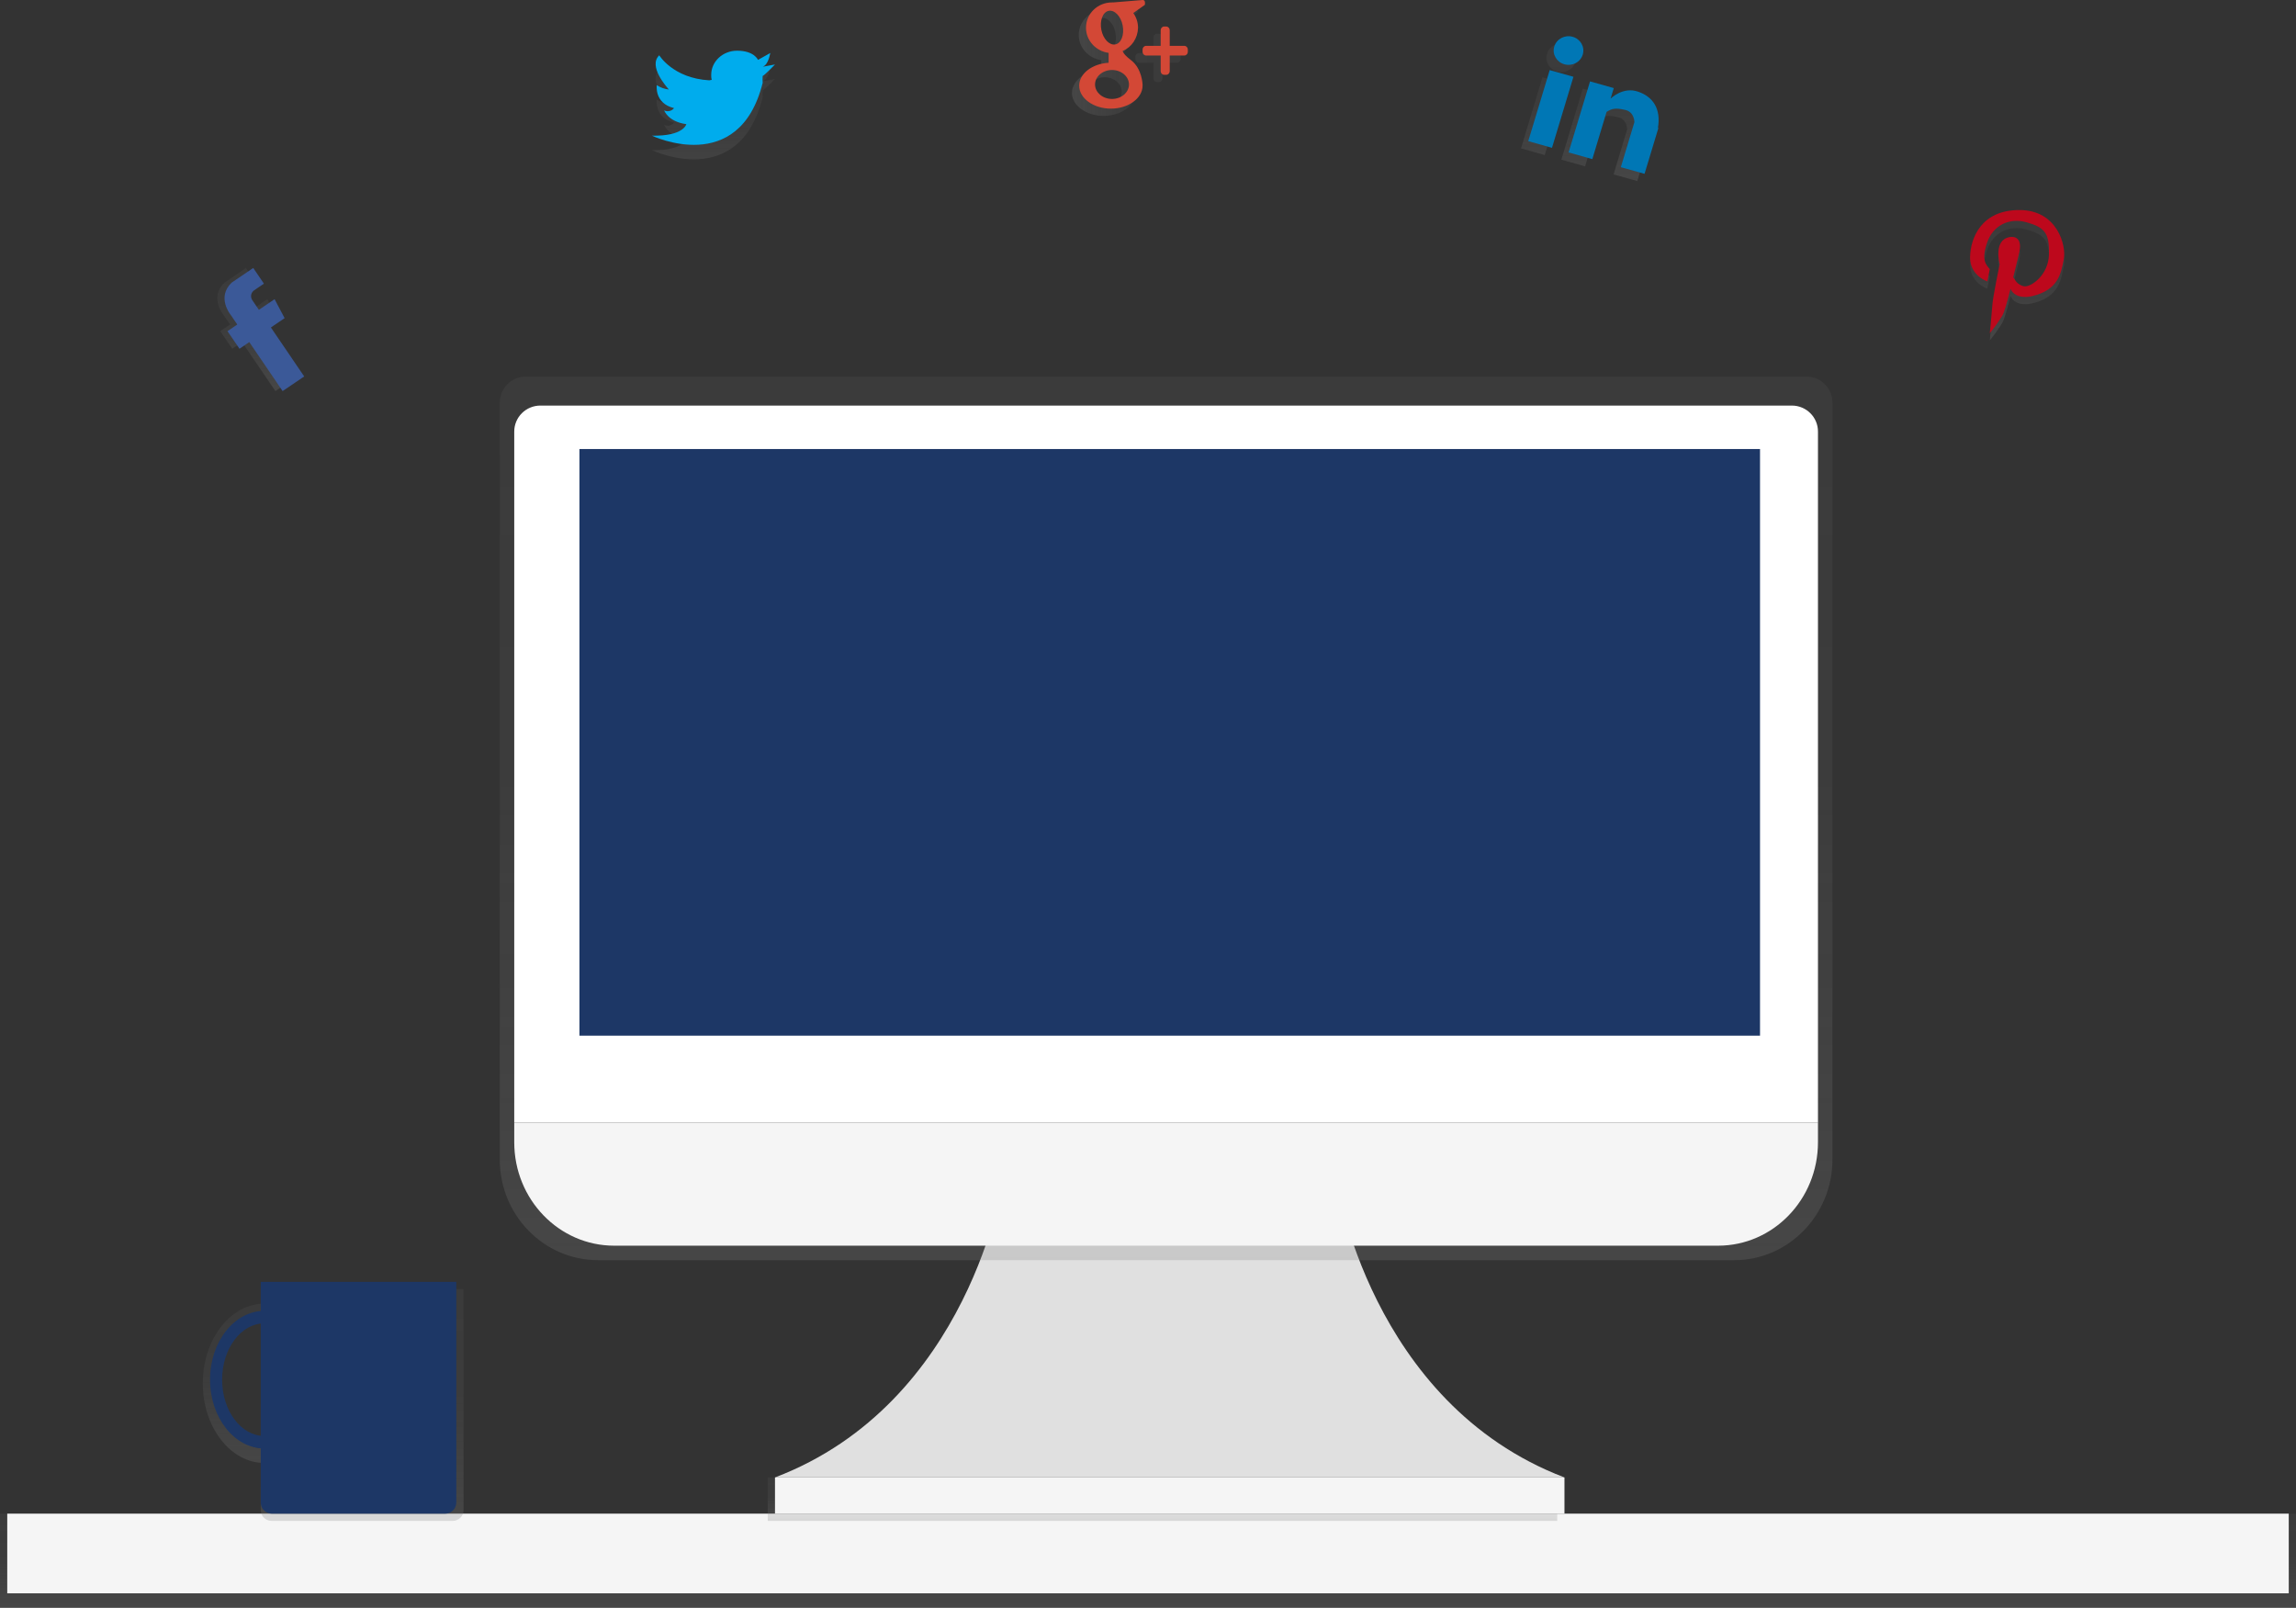
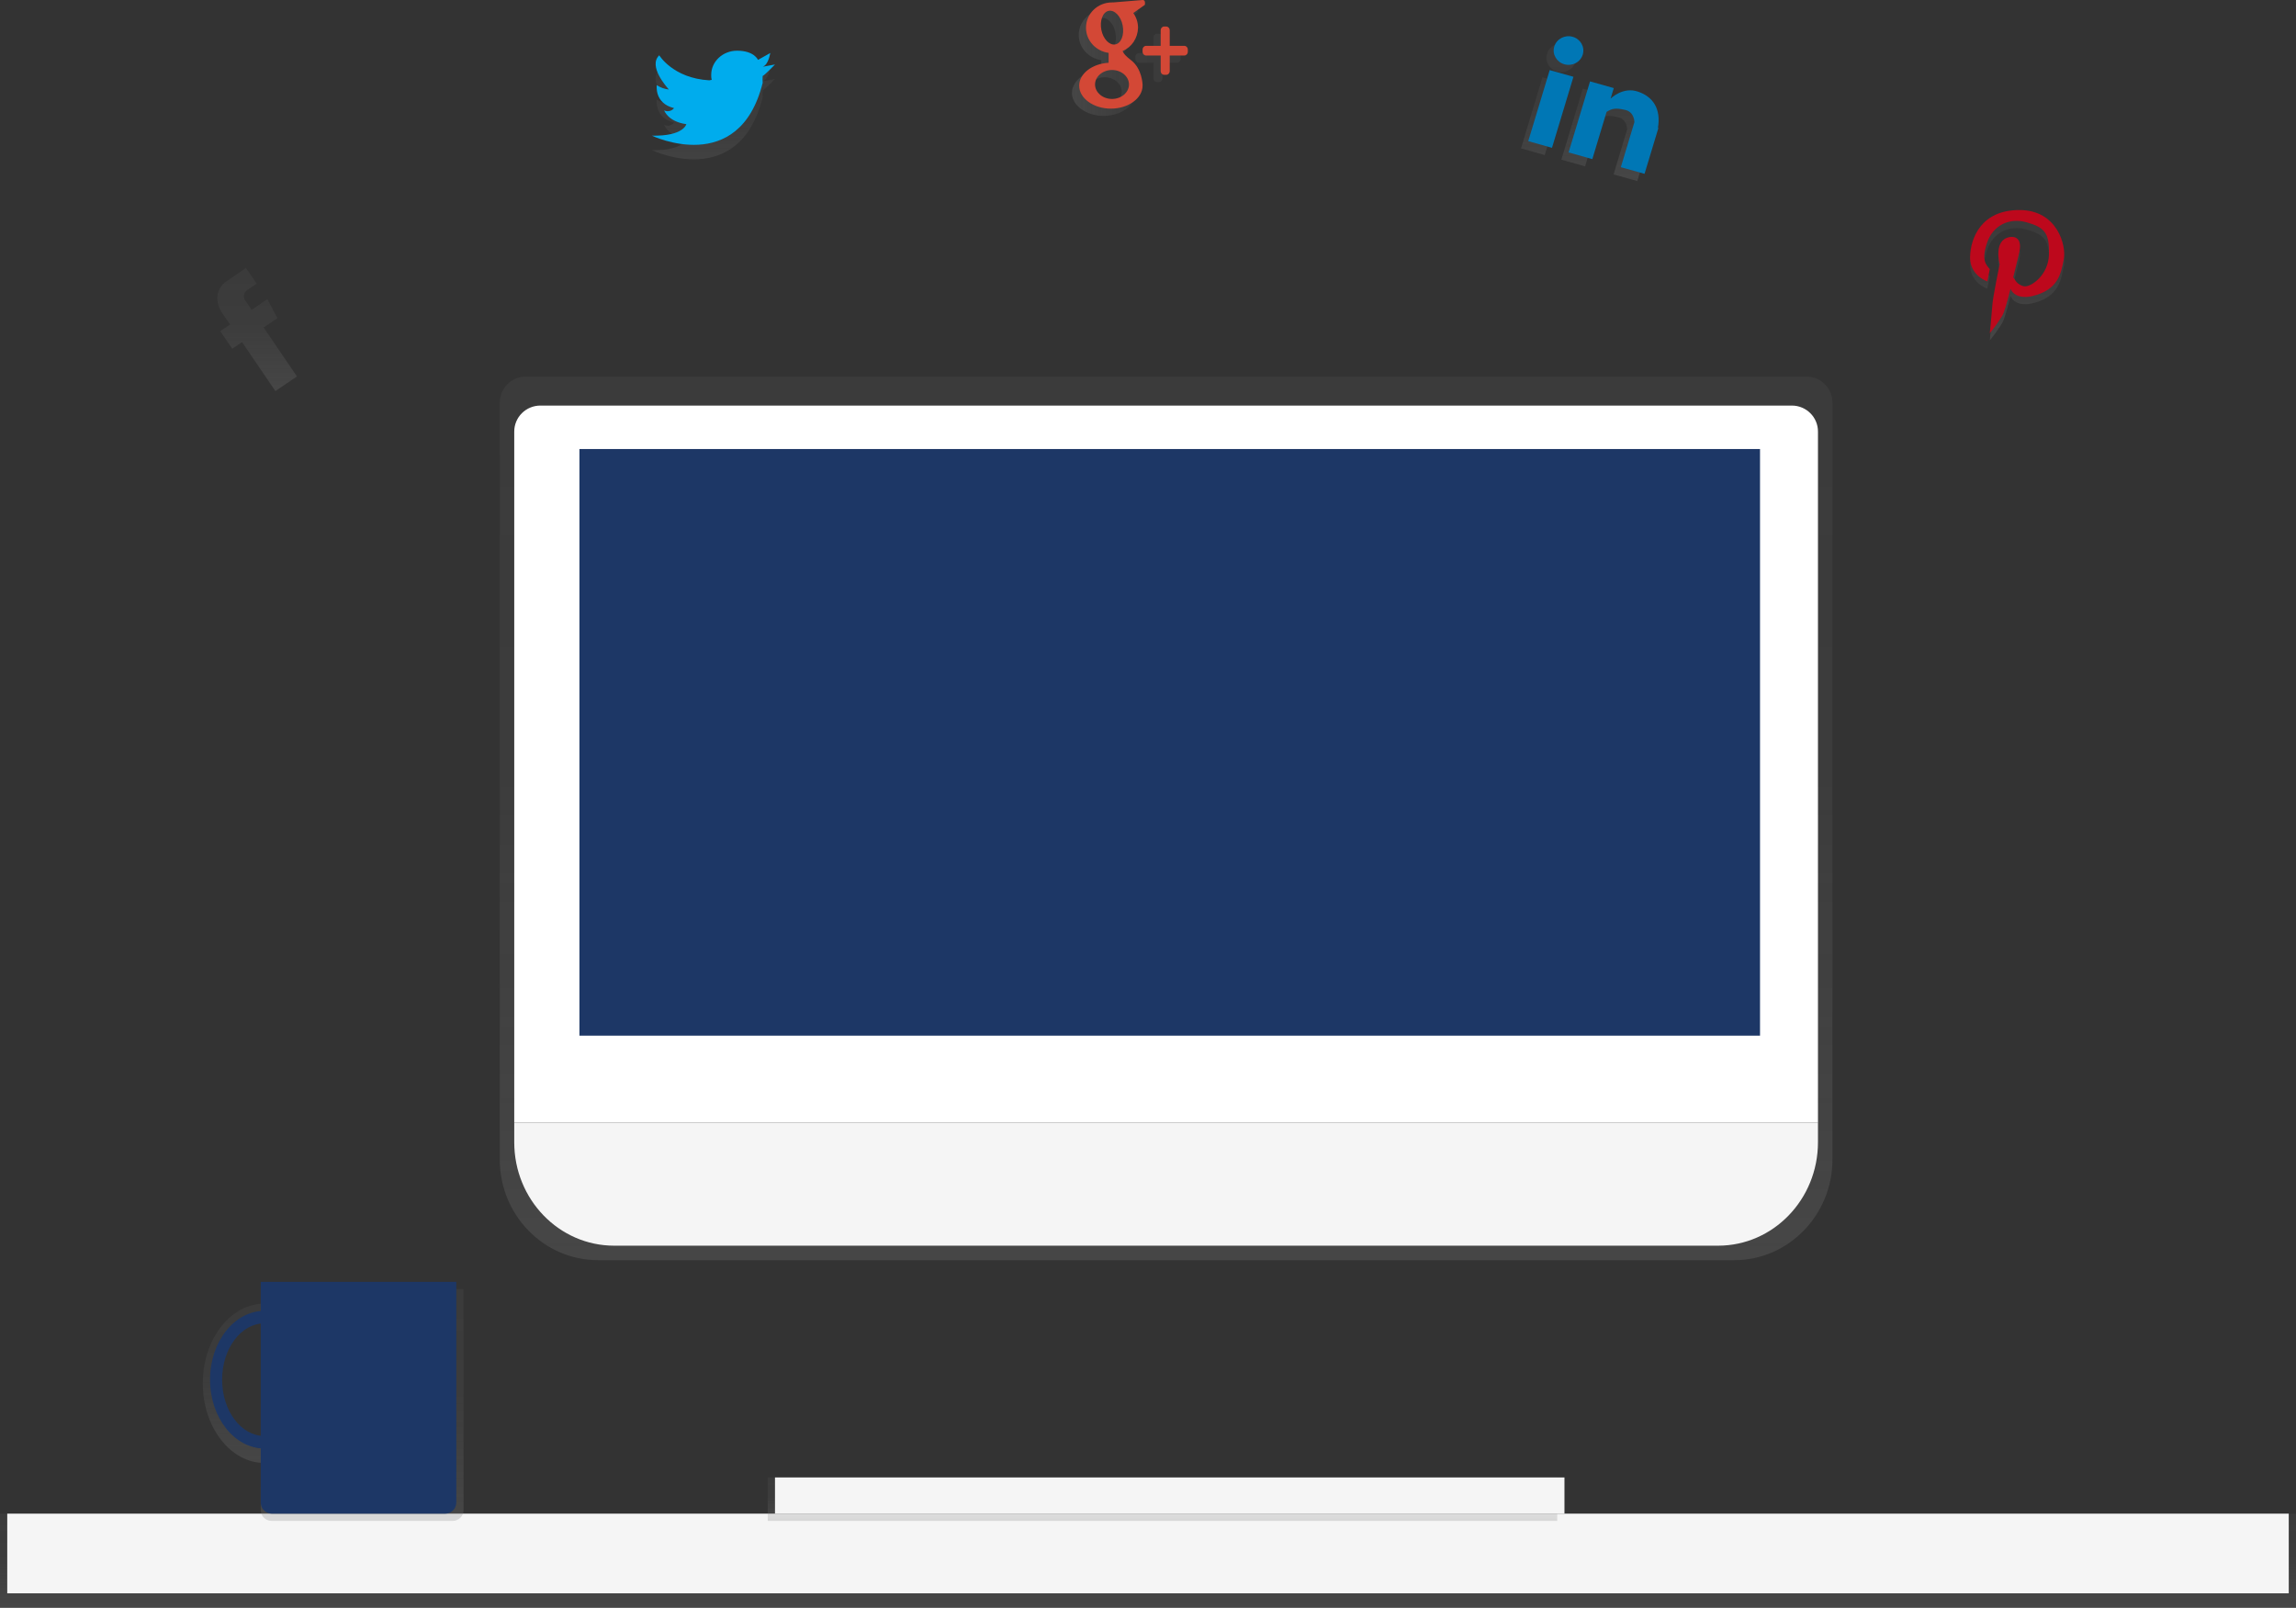
<svg xmlns="http://www.w3.org/2000/svg" width="317px" height="222px" viewBox="0 0 317 222" version="1.1">
  <rect x="0" y="0" width="317" height="222" fill="#333333" stroke="none" />
  <title>undraw_pcsocial_16rw (1)</title>
  <desc>Created with Sketch.</desc>
  <defs>
    <linearGradient x1="50.005%" y1="100.038%" x2="50.005%" y2="-0.115%" id="linearGradient-1">
      <stop stop-color="#808080" stop-opacity="0.25" offset="0%" />
      <stop stop-color="#808080" stop-opacity="0.12" offset="54%" />
      <stop stop-color="#808080" stop-opacity="0.1" offset="100%" />
    </linearGradient>
    <linearGradient x1="50%" y1="100.013%" x2="50%" y2="1.38627195e-13%" id="linearGradient-2">
      <stop stop-color="#808080" stop-opacity="0.25" offset="0%" />
      <stop stop-color="#808080" stop-opacity="0.12" offset="54%" />
      <stop stop-color="#808080" stop-opacity="0.1" offset="100%" />
    </linearGradient>
    <linearGradient x1="49.992%" y1="100.035%" x2="49.992%" y2="0.003%" id="linearGradient-3">
      <stop stop-color="#808080" stop-opacity="0.25" offset="0%" />
      <stop stop-color="#808080" stop-opacity="0.12" offset="54%" />
      <stop stop-color="#808080" stop-opacity="0.1" offset="100%" />
    </linearGradient>
    <linearGradient x1="50.002%" y1="100%" x2="50.002%" y2="-1.70530257e-13%" id="linearGradient-4">
      <stop stop-color="#808080" stop-opacity="0.25" offset="0%" />
      <stop stop-color="#808080" stop-opacity="0.12" offset="54%" />
      <stop stop-color="#808080" stop-opacity="0.1" offset="100%" />
    </linearGradient>
    <linearGradient x1="0%" y1="49.982%" x2="100%" y2="49.982%" id="linearGradient-5">
      <stop stop-color="#808080" stop-opacity="0.25" offset="0%" />
      <stop stop-color="#808080" stop-opacity="0.12" offset="54%" />
      <stop stop-color="#808080" stop-opacity="0.1" offset="100%" />
    </linearGradient>
    <linearGradient x1="50%" y1="100%" x2="50%" y2="0%" id="linearGradient-6">
      <stop stop-color="#808080" stop-opacity="0.25" offset="0%" />
      <stop stop-color="#808080" stop-opacity="0.12" offset="54%" />
      <stop stop-color="#808080" stop-opacity="0.1" offset="100%" />
    </linearGradient>
    <linearGradient x1="50.002%" y1="100%" x2="50.002%" y2="0%" id="linearGradient-7">
      <stop stop-color="#808080" stop-opacity="0.25" offset="0%" />
      <stop stop-color="#808080" stop-opacity="0.12" offset="54%" />
      <stop stop-color="#808080" stop-opacity="0.1" offset="100%" />
    </linearGradient>
    <linearGradient x1="50.004%" y1="100%" x2="50.004%" y2="0%" id="linearGradient-8">
      <stop stop-color="#808080" stop-opacity="0.25" offset="0%" />
      <stop stop-color="#808080" stop-opacity="0.12" offset="54%" />
      <stop stop-color="#808080" stop-opacity="0.1" offset="100%" />
    </linearGradient>
    <linearGradient x1="50.006%" y1="100%" x2="50.006%" y2="0.01%" id="linearGradient-9">
      <stop stop-color="#808080" stop-opacity="0.25" offset="0%" />
      <stop stop-color="#808080" stop-opacity="0.12" offset="54%" />
      <stop stop-color="#808080" stop-opacity="0.1" offset="100%" />
    </linearGradient>
    <linearGradient x1="50%" y1="100%" x2="50%" y2="-0.016%" id="linearGradient-10">
      <stop stop-color="#808080" stop-opacity="0.25" offset="0%" />
      <stop stop-color="#808080" stop-opacity="0.12" offset="54%" />
      <stop stop-color="#808080" stop-opacity="0.1" offset="100%" />
    </linearGradient>
  </defs>
  <g id="Page-1" stroke="none" stroke-width="1" fill="none" fill-rule="evenodd">
    <g id="Desktop-HD" transform="translate(-715, -9132)" fill-rule="nonzero">
      <g id="pytanie-#10" transform="translate(47, 8949)">
        <g id="undraw_pcsocial_16rw-(1)" transform="translate(668, 183)">
          <path d="M33.825,41.431 L34.744,42.782 L36.911,41.31 L38.296,43.928 L36.401,45.217 L41,51.978 L38.021,54 L33.419,47.236 L32.067,48.156 L30.407,45.727 L31.759,44.808 L30.846,43.469 C30.846,43.469 28.852,41.064 30.986,39.022 L33.965,37 L35.438,39.166 L34.086,40.086 C33.649,40.389 33.533,40.986 33.825,41.431 L33.825,41.431 Z" id="Path" fill="url(#linearGradient-1)" />
-           <path d="M34.825,41.431 L35.744,42.782 L37.911,41.31 L39.296,43.928 L37.401,45.217 L42,51.978 L39.021,54 L34.419,47.236 L33.067,48.156 L31.407,45.727 L32.759,44.808 L31.846,43.469 C31.846,43.469 29.852,41.064 31.986,39.022 L34.965,37 L36.438,39.166 L35.086,40.086 C34.649,40.389 34.533,40.986 34.825,41.431 Z" id="Path" fill="#3B5998" />
          <path d="M105.3,11.219 L107,10.902 C107,10.902 105.572,12.392 105.3,12.487 L105.3,12.487 C105.275,12.804 105.275,13.122 105.3,13.439 C102.036,26.501 90,20.73 90,20.73 C94.386,20.826 94.76,19.145 94.76,19.145 C92.21,18.796 91.7,17.243 91.7,17.243 C92.174,17.476 92.76,17.339 93.06,16.926 C90.306,16.26 90.68,13.756 90.68,13.756 C91.171,14.086 91.745,14.293 92.346,14.358 C92.04,14.009 89.456,11.124 91.02,9.634 C91.02,9.634 92.924,12.804 97.922,13.09 L98.262,13.026 C98.204,12.798 98.181,12.563 98.194,12.329 C98.194,10.49 99.792,9 101.764,9 C104.144,9 104.654,10.268 104.654,10.268 L106.354,9.317 C106.32,9.317 106.15,10.902 105.3,11.219 Z" id="Path" fill="url(#linearGradient-2)" />
          <path d="M105.3,9.219 L107,8.902 C107,8.902 105.572,10.392 105.3,10.487 L105.3,10.487 C105.275,10.804 105.275,11.122 105.3,11.439 C102.036,24.501 90,18.73 90,18.73 C94.386,18.826 94.76,17.145 94.76,17.145 C92.21,16.796 91.7,15.243 91.7,15.243 C92.174,15.476 92.76,15.339 93.06,14.926 C90.306,14.26 90.68,11.756 90.68,11.756 C91.171,12.086 91.745,12.293 92.346,12.358 C92.04,12.009 89.456,9.124 91.02,7.634 C91.02,7.634 92.924,10.804 97.922,11.09 L98.262,11.026 C98.204,10.798 98.181,10.563 98.194,10.329 C98.194,8.49 99.792,7 101.764,7 C104.144,7 104.654,8.268 104.654,8.268 L106.354,7.317 C106.32,7.317 106.15,8.902 105.3,9.219 Z" id="Path" fill="#00ACED" />
          <path d="M222.782,24.084 L224.654,17.871 C224.654,17.871 224.684,16.474 223.387,16.178 C222.089,15.881 221.604,15.95 220.815,16.451 L218.848,22.97 L215.57,22.047 L218.531,12.239 L221.809,13.162 L221.369,14.619 C221.369,14.619 223.076,12.898 225.21,13.673 C227.205,14.371 228.349,15.996 227.905,18.653 L227.97,18.672 L226.057,25 L222.782,24.084 Z M214.986,9.876 C213.9,9.57 213.276,8.473 213.593,7.424 C213.909,6.376 215.047,5.774 216.133,6.08 C217.22,6.385 217.843,7.483 217.527,8.532 C217.374,9.035 217.021,9.46 216.545,9.712 C216.068,9.964 215.508,10.023 214.986,9.876 L214.986,9.876 Z M213.278,21.411 L210,20.488 L212.961,10.68 L216.239,11.603 L213.278,21.411 Z" id="Shape" fill="url(#linearGradient-3)" />
          <path d="M223.782,23.084 L225.654,16.871 C225.654,16.871 225.684,15.474 224.387,15.178 C223.089,14.881 222.604,14.95 221.815,15.451 L219.848,21.97 L216.57,21.047 L219.531,11.239 L222.809,12.162 L222.369,13.619 C222.369,13.619 224.076,11.898 226.21,12.673 C228.205,13.371 229.349,14.996 228.905,17.653 L228.97,17.672 L227.057,24 L223.782,23.084 Z M215.986,8.876 C214.9,8.57 214.276,7.473 214.593,6.424 C214.909,5.376 216.047,4.774 217.133,5.08 C218.22,5.385 218.843,6.483 218.527,7.532 C218.374,8.035 218.021,8.46 217.545,8.712 C217.068,8.964 216.508,9.023 215.986,8.876 L215.986,8.876 Z M214.278,20.411 L211,19.488 L213.961,9.68 L217.239,10.603 L214.278,20.411 Z" id="Shape" fill="#0077B5" />
          <path d="M284.938,36.8 C284.563,38.602 284.291,41.05 280.512,41.9 C280.512,41.9 278.299,42.478 277.584,40.88 C277.142,42.614 276.699,44.212 276.427,44.62 C275.915,45.451 275.346,46.247 274.725,47 C274.725,47 275.031,43.94 275.065,43.26 C275.099,42.206 276.087,37.48 276.087,37.48 C276.087,37.48 275.167,34.148 277.448,33.74 C277.448,33.74 279.321,33.298 278.81,35.78 C278.81,35.78 278.436,37.412 277.959,39.282 L278.129,39.52 C278.398,40.054 278.902,40.431 279.491,40.54 C280.41,40.642 282.827,39.01 282.895,36.12 C282.963,33.23 282.35,32.414 279.831,31.7 C277.312,30.986 275.167,32.21 274.384,34.42 C273.499,36.936 274.214,37.548 274.725,38.16 L274.384,39.86 C274.384,39.86 271.933,39.044 272.001,36.46 C272.069,33.876 273.533,30 278.81,30 C284.087,30 285.312,34.964 284.938,36.8 Z" id="Path" fill="url(#linearGradient-4)" />
          <path d="M284.938,35.8 C284.563,37.602 284.291,40.05 280.512,40.9 C280.512,40.9 278.299,41.478 277.584,39.88 C277.142,41.614 276.699,43.212 276.427,43.62 C275.915,44.451 275.346,45.247 274.725,46 C274.725,46 275.031,42.94 275.065,42.26 C275.099,41.206 276.087,36.48 276.087,36.48 C276.087,36.48 275.167,33.148 277.448,32.74 C277.448,32.74 279.321,32.298 278.81,34.78 C278.81,34.78 278.436,36.412 277.959,38.282 L278.129,38.52 C278.398,39.054 278.902,39.431 279.491,39.54 C280.41,39.642 282.827,38.01 282.895,35.12 C282.963,32.23 282.35,31.414 279.831,30.7 C277.312,29.986 275.167,31.21 274.384,33.42 C273.499,35.936 274.214,36.548 274.725,37.16 L274.384,38.86 C274.384,38.86 271.933,38.044 272.001,35.46 C272.069,32.876 273.533,29 278.81,29 C284.087,29 285.312,33.964 284.938,35.8 Z" id="Path" fill="#BD081C" />
          <path d="M162.531,8.664 L160.5,8.664 L160.5,10.83 C160.493,11.104 160.287,11.323 160.031,11.33 L159.719,11.33 C159.463,11.323 159.257,11.104 159.25,10.83 L159.25,8.664 L157.219,8.664 C156.963,8.657 156.757,8.437 156.75,8.164 L156.75,7.831 C156.757,7.557 156.963,7.338 157.219,7.331 L159.25,7.331 L159.25,5.164 C159.257,4.891 159.463,4.671 159.719,4.664 L160.031,4.664 C160.287,4.671 160.493,4.891 160.5,5.164 L160.5,7.331 L162.531,7.331 C162.787,7.338 162.993,7.557 163,7.831 L163,8.164 C162.993,8.437 162.787,8.657 162.531,8.664 L162.531,8.664 Z M155.469,2.801 C155.892,3.383 156.123,4.098 156.125,4.834 C156.09,6.262 155.251,7.525 154,8.034 C154.094,8.367 154.406,8.734 155.188,9.334 C156.688,10.5 156.75,12.667 156.75,12.667 L156.75,12.667 L156.75,12.834 C156.75,14.567 154.781,16 152.375,16 C149.969,16 148,14.567 148,12.834 C148,11.167 149.781,9.8 152.062,9.667 L152.062,8.301 C150.312,8.067 148.938,6.601 148.938,4.834 C148.938,2.901 150.531,1.334 152.531,1.334 L152.688,1.334 C152.688,1.334 156.281,1.034 156.75,1.001 C157.219,0.968 157.062,1.668 157.062,1.668 L155.469,2.801 Z M150.188,12.664 C150.188,13.764 151.25,14.663 152.531,14.663 C153.812,14.663 154.875,13.764 154.875,12.664 C154.875,11.564 153.812,10.664 152.531,10.664 C151.25,10.664 150.188,11.564 150.188,12.664 Z M154,4.498 C153.75,3.231 152.875,2.331 152.062,2.498 C151.25,2.664 150.812,3.864 151.062,5.131 C151.312,6.397 152.188,7.297 153,7.131 C153.812,6.964 154.25,5.801 154,4.498 Z" id="Shape" fill="url(#linearGradient-5)" />
          <path d="M163.531,7.664 L161.5,7.664 L161.5,9.83 C161.493,10.104 161.287,10.323 161.031,10.33 L160.719,10.33 C160.463,10.323 160.257,10.104 160.25,9.83 L160.25,7.664 L158.219,7.664 C157.963,7.657 157.757,7.437 157.75,7.164 L157.75,6.831 C157.757,6.557 157.963,6.338 158.219,6.331 L160.25,6.331 L160.25,4.164 C160.257,3.891 160.463,3.671 160.719,3.664 L161.031,3.664 C161.287,3.671 161.493,3.891 161.5,4.164 L161.5,6.331 L163.531,6.331 C163.787,6.338 163.993,6.557 164,6.831 L164,7.164 C163.993,7.437 163.787,7.657 163.531,7.664 Z M156.469,1.801 C156.892,2.383 157.123,3.098 157.125,3.834 C157.09,5.262 156.251,6.525 155,7.034 C155.094,7.367 155.406,7.734 156.188,8.334 C157.688,9.5 157.75,11.667 157.75,11.667 L157.75,11.667 L157.75,11.834 C157.75,13.567 155.781,15 153.375,15 C150.969,15 149,13.567 149,11.834 C149,10.167 150.781,8.8 153.062,8.667 L153.062,7.301 C151.312,7.067 149.938,5.601 149.938,3.834 C149.938,1.901 151.531,0.334 153.531,0.334 L153.688,0.334 C153.688,0.334 157.281,0.034 157.75,0.001 C158.219,-0.032 158.062,0.668 158.062,0.668 L156.469,1.801 Z M151.188,11.664 C151.188,12.764 152.25,13.663 153.531,13.663 C154.812,13.663 155.875,12.764 155.875,11.664 C155.875,10.564 154.812,9.664 153.531,9.664 C152.25,9.664 151.188,10.564 151.188,11.664 Z M155,3.498 C154.75,2.231 153.875,1.331 153.062,1.498 C152.25,1.664 151.812,2.864 152.062,4.131 C152.312,5.397 153.188,6.297 154,6.131 C154.812,5.964 155.25,4.801 155,3.498 Z" id="Shape" fill="#D34836" />
          <rect id="Rectangle" fill="url(#linearGradient-6)" x="0" y="209" width="317" height="13" />
          <rect id="Rectangle" fill="#F5F5F5" x="1" y="209" width="315" height="11" />
-           <path d="M184.531,163 C184.531,163 189.093,193.747 216,204 L107,204 C133.907,193.751 138.469,163 138.469,163 L184.531,163 Z" id="Path" fill="#E0E0E0" />
          <rect id="Rectangle" fill="url(#linearGradient-7)" x="106" y="204" width="109" height="6" />
          <rect id="Rectangle" fill="#F5F5F5" x="107" y="204" width="109" height="5" />
          <path d="M249.454,52 L72.556,52 C71.604,52.008 70.694,52.396 70.027,53.077 C69.36,53.759 68.99,54.679 69,55.634 L69,160.094 C69,167.775 75.075,174 82.568,174 L239.432,174 C246.925,174 253,167.775 253,160.094 L253,55.634 C253.02,53.649 251.433,52.022 249.454,52 L249.454,52 Z" id="Path" fill="url(#linearGradient-8)" />
          <path d="M74.609,56 L247.395,56 C249.386,56 251,57.605 251,59.584 L251,155 L71,155 L71,59.584 C71,58.633 71.38,57.721 72.057,57.049 C72.734,56.376 73.652,56 74.609,56 Z" id="Path" fill="#FFFFFF" />
          <path d="M237.2,172 L84.8,172 C77.179,172 71,165.606 71,157.718 L71,155 L251,155 L251,157.718 C251,165.606 244.821,172 237.2,172 Z" id="Path" fill="#F5F5F5" />
          <rect id="Rectangle" fill="#1D3766" x="80" y="62" width="163" height="81" />
          <path d="M62.492,210 L37.508,210 C36.675,210 36,209.339 36,208.523 L36,178 L64,178 L64,208.523 C64,209.339 63.325,210 62.492,210 L62.492,210 Z" id="Path" fill="url(#linearGradient-9)" />
          <path d="M36.5,202 C31.815,202 28,197.064 28,191 C28,184.936 31.812,180 36.5,180 C41.188,180 45,184.936 45,191 C45,197.064 41.188,202 36.5,202 Z M36.5,181.998 C32.856,181.998 29.89,186.036 29.89,191 C29.89,195.964 32.856,200.002 36.5,200.002 C40.144,200.002 43.11,195.964 43.11,191 C43.11,186.036 40.148,181.998 36.5,181.998 Z" id="Shape" fill="url(#linearGradient-10)" />
          <path d="M36.5,200 C32.366,200 29,195.737 29,190.5 C29,185.263 32.363,181 36.5,181 C40.637,181 44,185.263 44,190.5 C44,195.737 40.634,200 36.5,200 Z M36.5,182.725 C33.283,182.725 30.667,186.211 30.667,190.5 C30.667,194.789 33.283,198.275 36.5,198.275 C39.717,198.275 42.323,194.786 42.323,190.5 C42.323,186.214 39.717,182.719 36.5,182.719 L36.5,182.725 Z" id="Shape" fill="#1D3766" />
          <path d="M36.003,177 L63,177 L63,207.455 C63,208.308 62.319,209 61.479,209 L37.521,209 C36.681,209 36,208.308 36,207.455 L36,177 L36.003,177 Z" id="Path" fill="#1D3766" />
        </g>
      </g>
    </g>
  </g>
</svg>